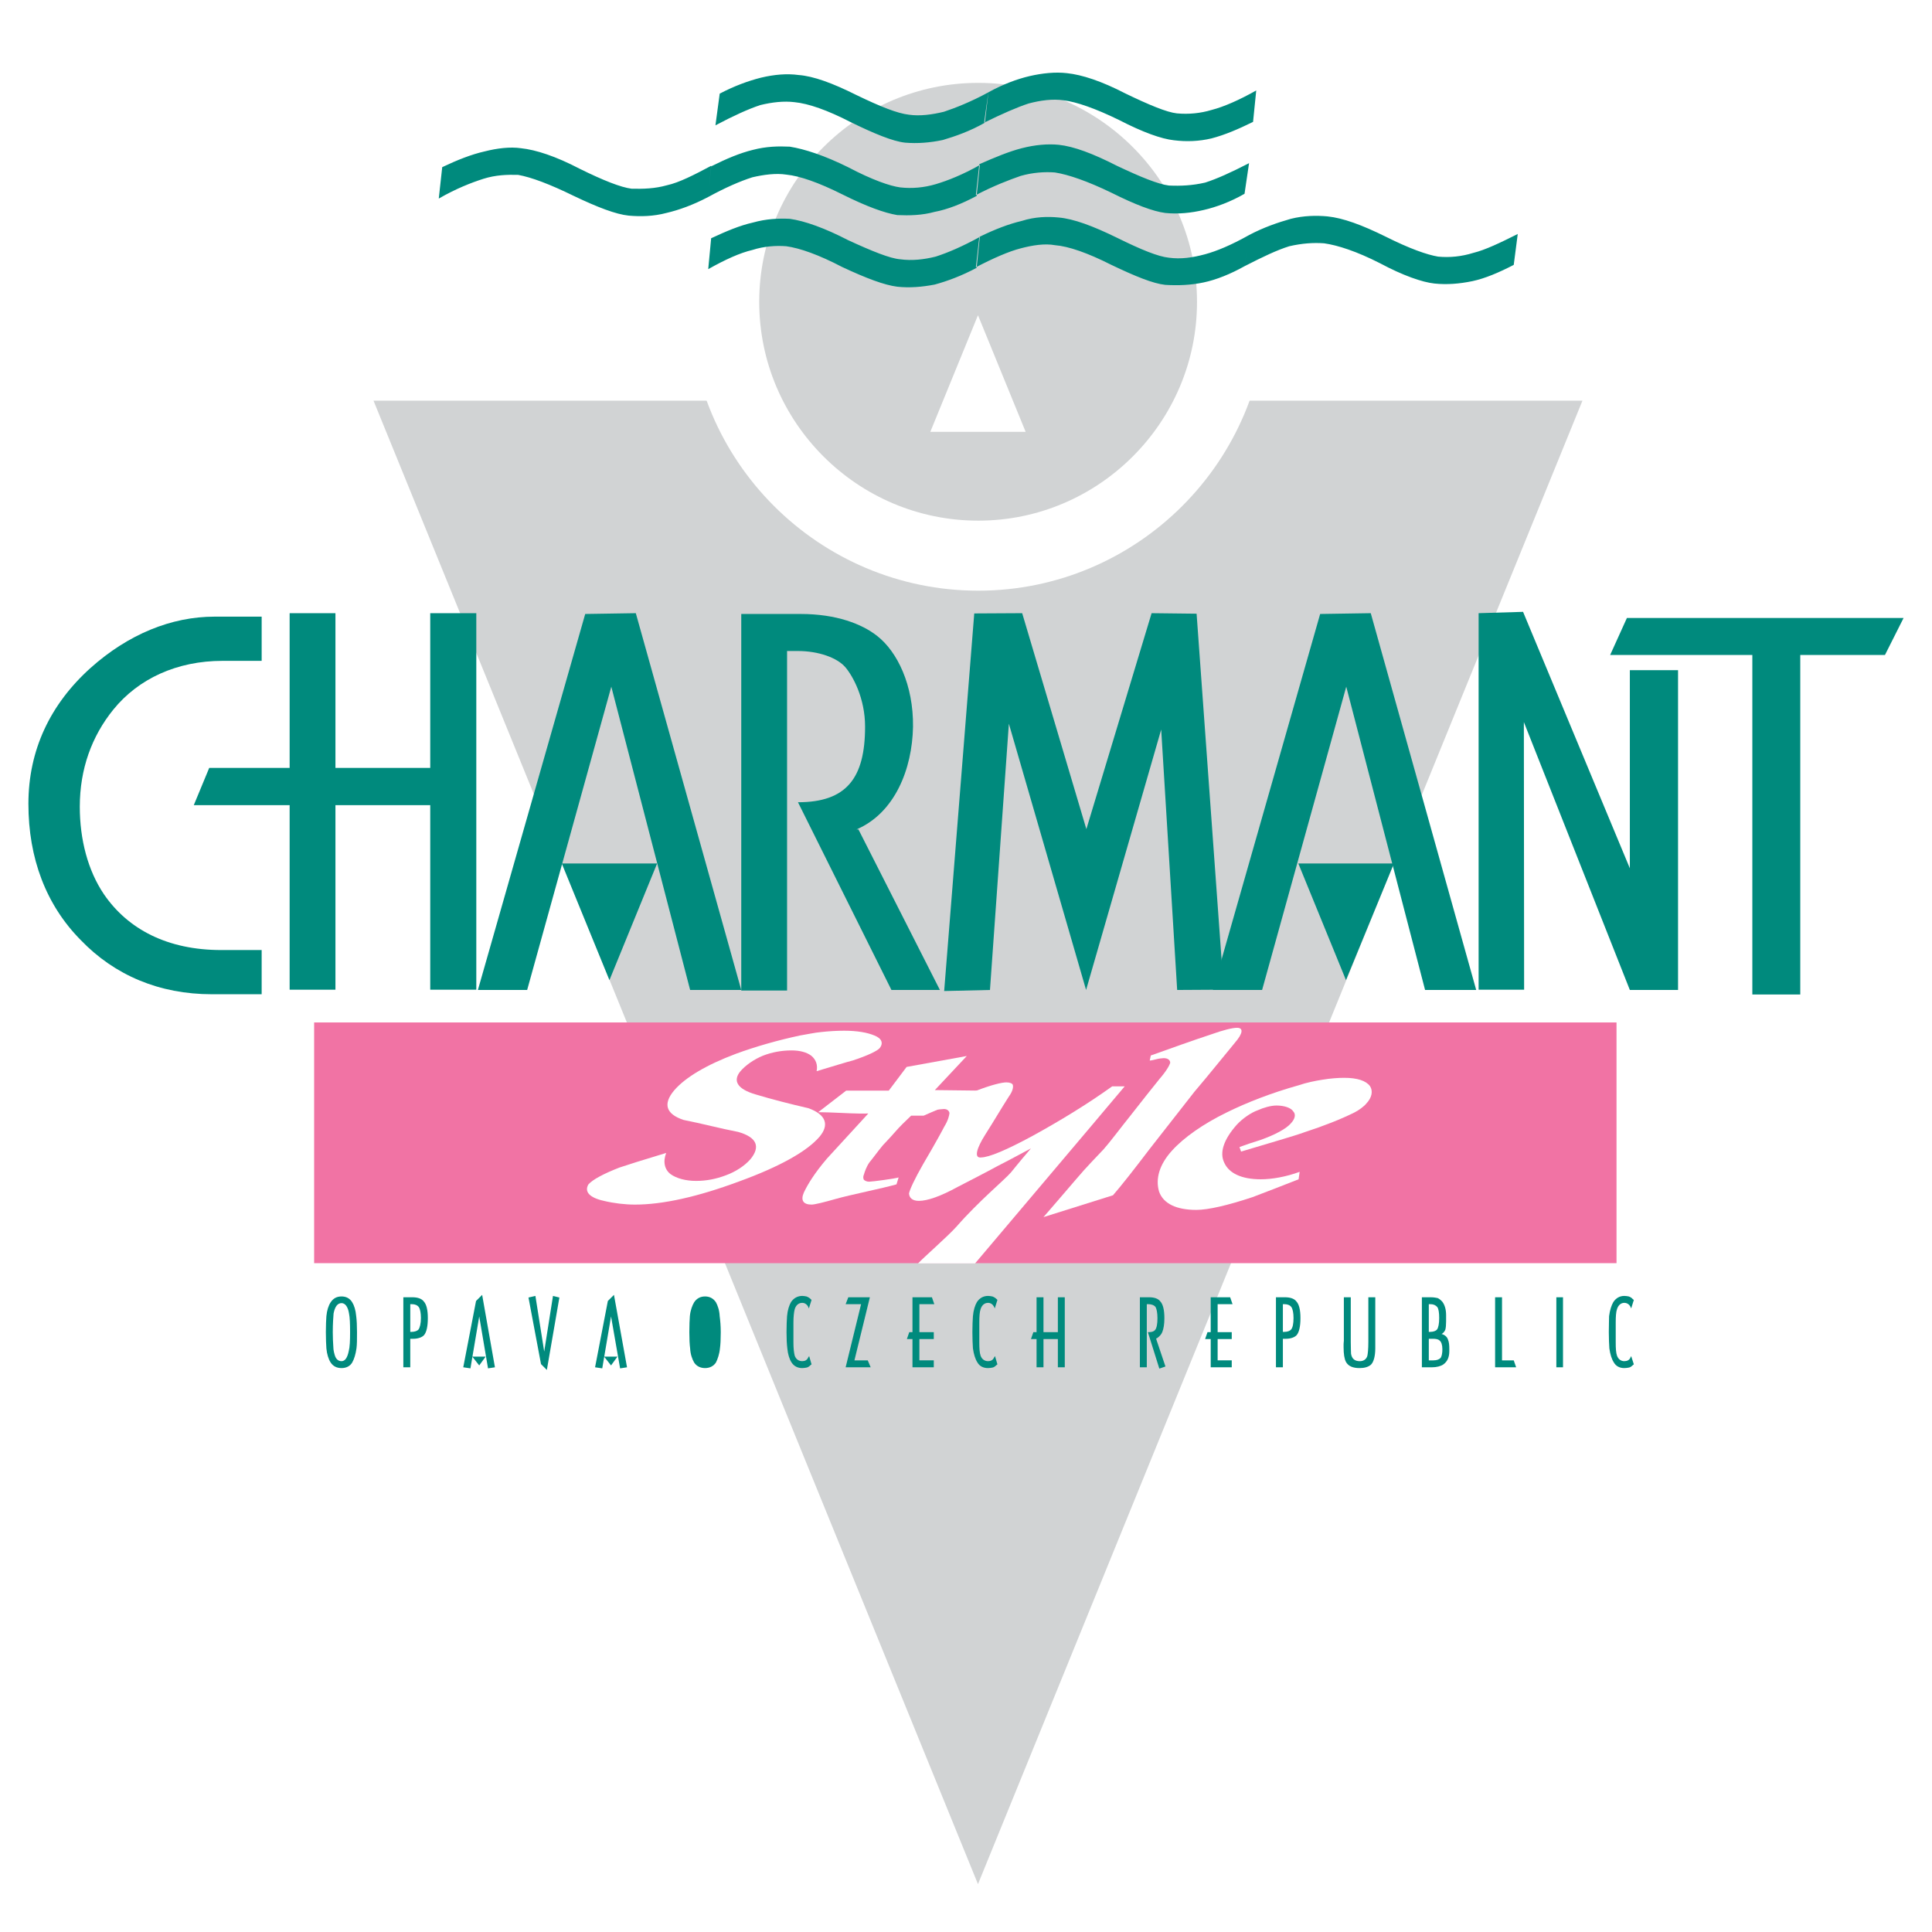
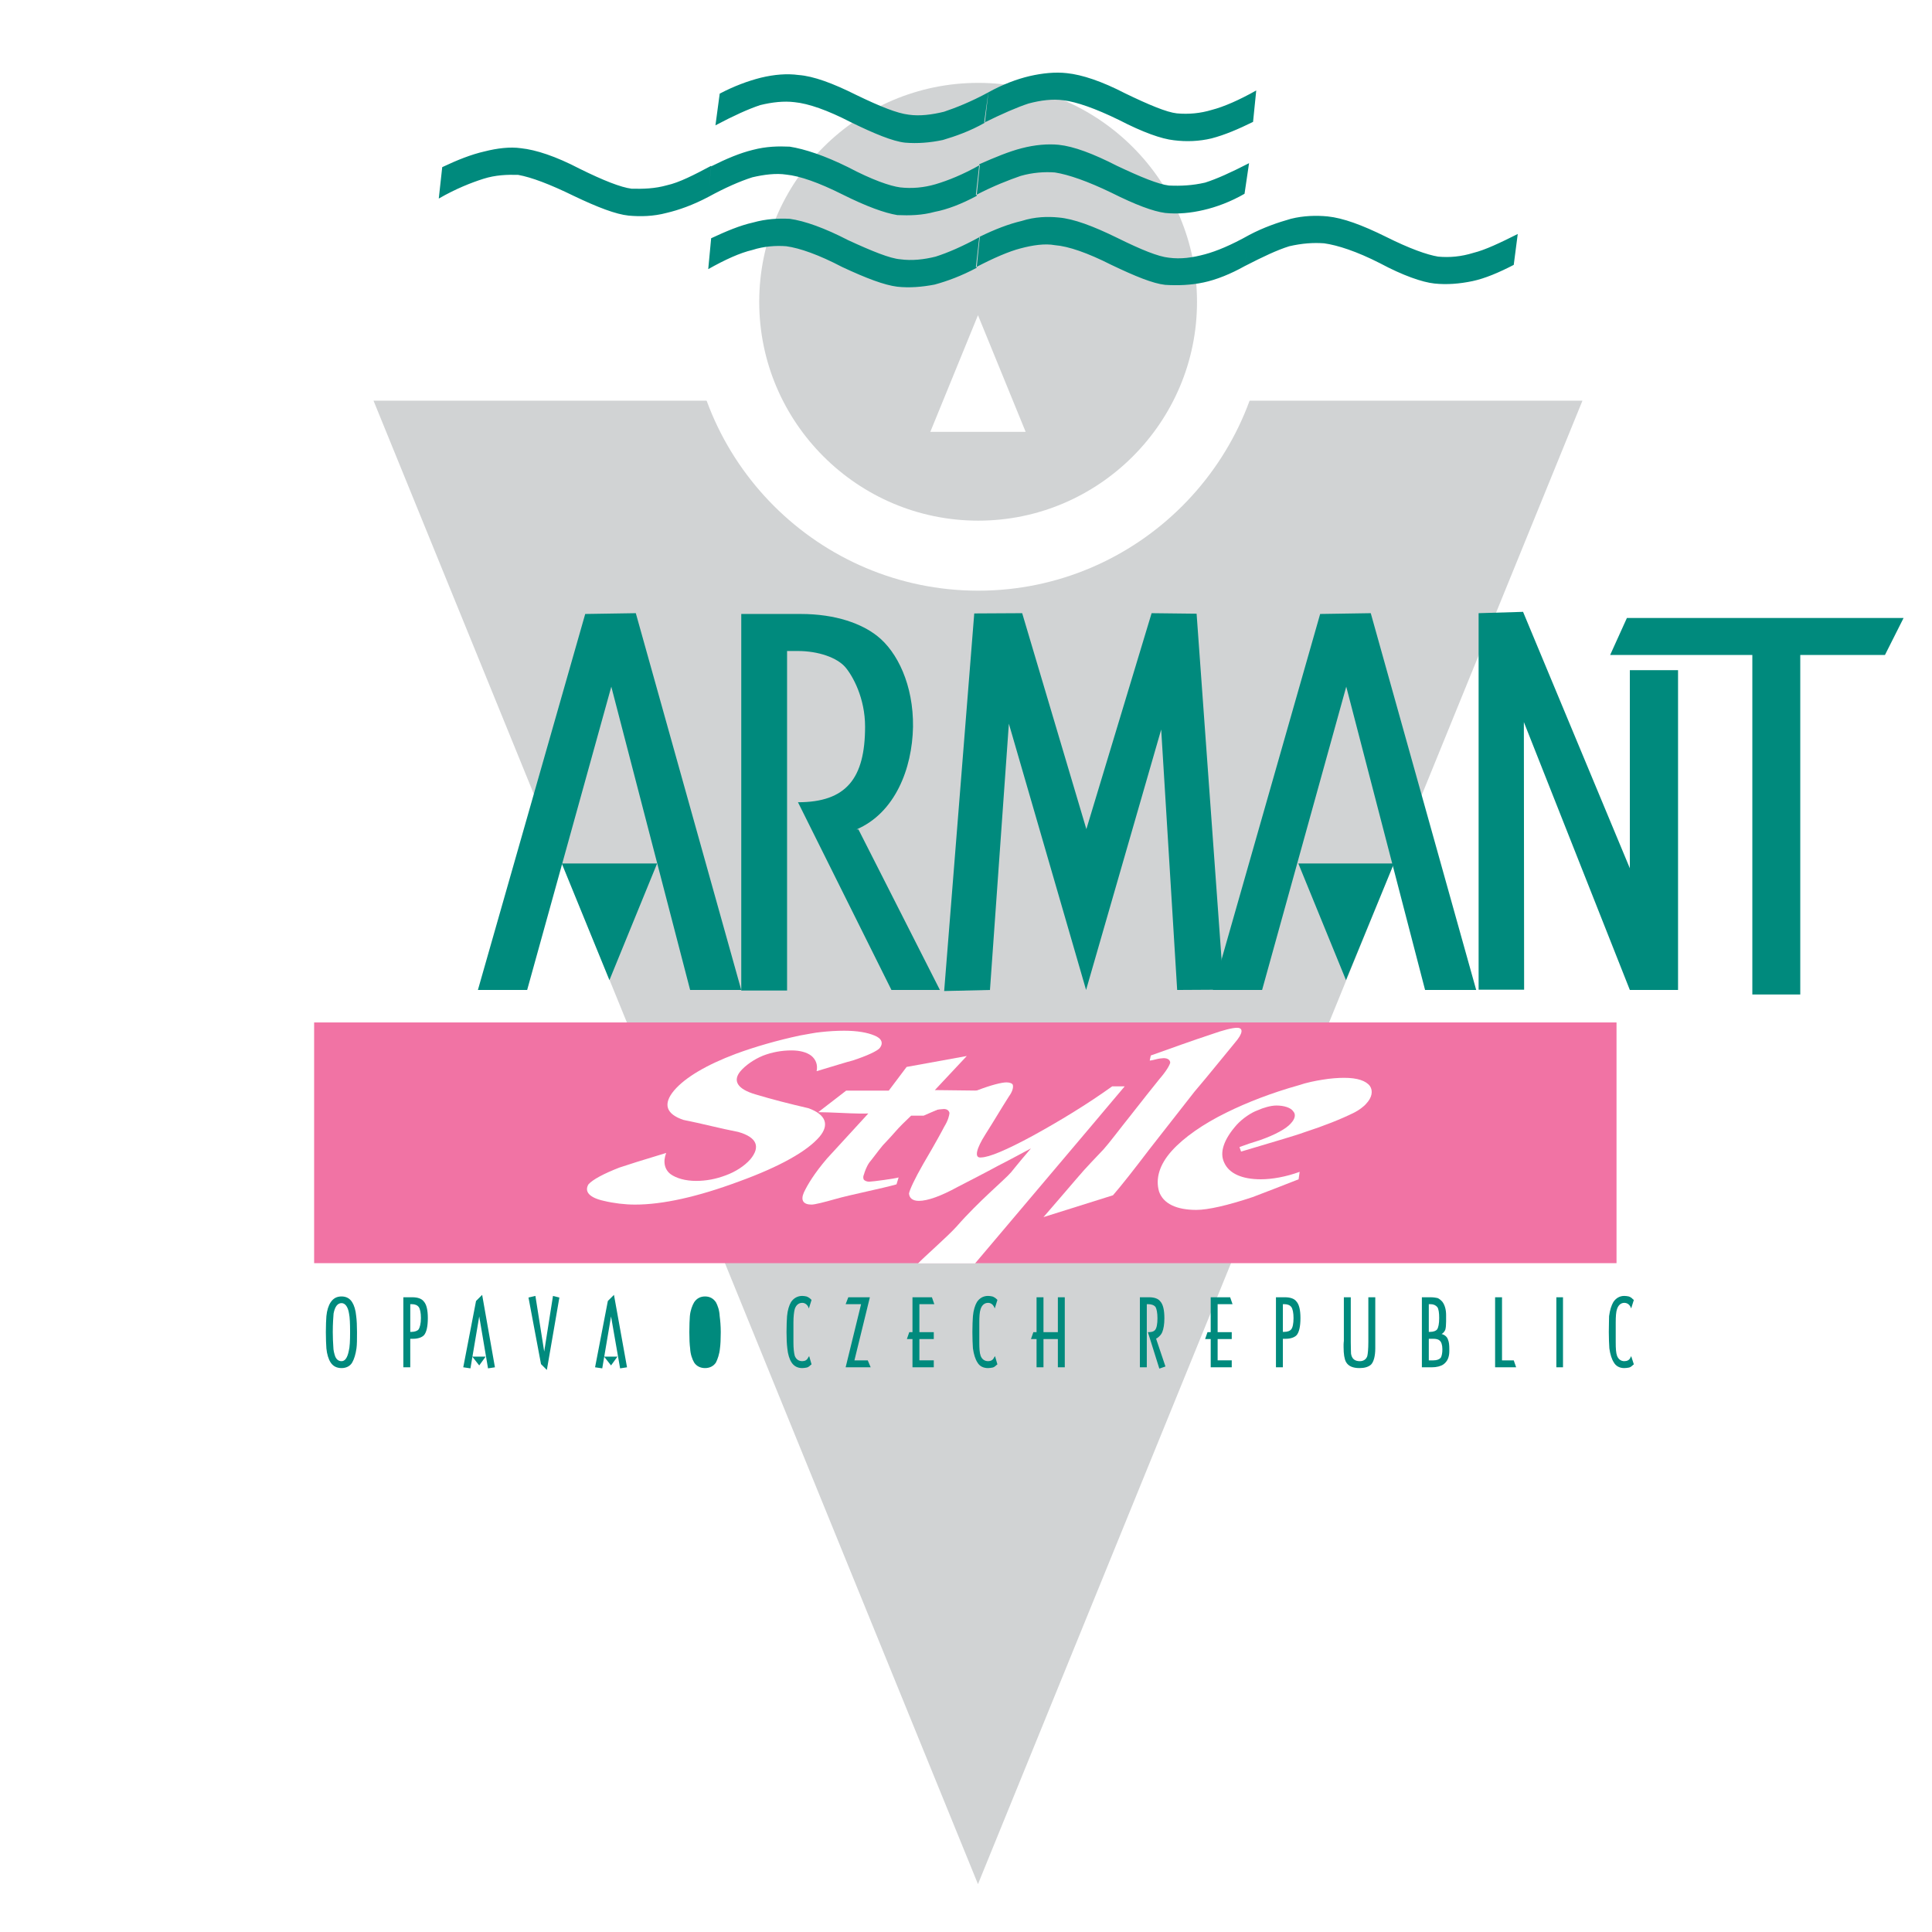
<svg xmlns="http://www.w3.org/2000/svg" version="1.0" id="Layer_1" x="0px" y="0px" width="192.756px" height="192.756px" viewBox="0 0 192.756 192.756" enable-background="new 0 0 192.756 192.756" xml:space="preserve">
  <g>
    <polygon fill-rule="evenodd" clip-rule="evenodd" fill="#FFFFFF" points="0,0 192.756,0 192.756,192.756 0,192.756 0,0  " />
    <polygon fill-rule="evenodd" clip-rule="evenodd" fill="#D1D3D4" points="97.573,187.98 37.266,39.976 157.881,39.976    97.573,187.98  " />
    <polygon fill-rule="evenodd" clip-rule="evenodd" fill="#F173A4" points="31.341,102.01 161.281,102.01 161.281,126.026    31.341,126.026 31.341,102.01  " />
    <path fill-rule="evenodd" clip-rule="evenodd" fill="#FFFFFF" d="M129.561,117.658c-1.461,0.584-3.135,1.222-4.597,1.78   c-2.471,0.823-4.437,1.274-5.605,1.274c-1.966,0-3.294-0.61-3.72-1.833c-0.371-1.275,0.027-2.683,1.275-4.064   c1.196-1.328,3.136-2.684,5.474-3.826c2.045-1.009,4.516-1.966,7.173-2.709c0.771-0.266,1.7-0.452,2.391-0.559   c0.771-0.133,1.595-0.186,2.152-0.186c1.328,0,2.179,0.292,2.577,0.823c0.318,0.479,0.212,1.143-0.372,1.754   c-0.213,0.266-0.744,0.664-1.169,0.876c-1.328,0.664-3.082,1.355-4.968,1.967c-1.09,0.398-3.269,1.009-6.35,1.939l-0.16-0.452   c0.559-0.213,1.355-0.479,2.046-0.69c1.515-0.531,2.63-1.143,3.082-1.674c0.398-0.426,0.531-0.877,0.239-1.195   c-0.239-0.372-0.93-0.585-1.674-0.585c-0.558,0-1.302,0.213-1.887,0.479c-0.61,0.212-1.487,0.797-2.072,1.435   c-1.302,1.461-1.753,2.789-1.248,3.799c0.478,1.062,1.753,1.647,3.64,1.647c1.115,0,2.497-0.239,3.879-0.744L129.561,117.658   L129.561,117.658z" />
    <path fill-rule="evenodd" clip-rule="evenodd" fill="#FFFFFF" d="M104.109,121.431c1.115-1.302,2.284-2.63,3.294-3.826   c0.983-1.169,2.02-2.205,2.71-2.948c0.638-0.718,1.541-1.939,2.71-3.4c1.169-1.488,2.151-2.737,2.843-3.587   c0.69-0.797,1.01-1.355,1.089-1.647c-0.026-0.292-0.266-0.451-0.664-0.451c-0.159,0-0.531,0.053-0.718,0.106   c-0.212,0.053-0.505,0.132-0.664,0.132l0.106-0.504c2.02-0.718,4.065-1.462,6.084-2.126c1.116-0.398,2.046-0.637,2.523-0.637   c0.639,0,0.611,0.531-0.212,1.487c-1.195,1.435-2.497,3.082-4.038,4.889c-1.435,1.833-2.923,3.745-4.49,5.738   c-1.515,1.992-2.763,3.586-3.64,4.596L104.109,121.431L104.109,121.431z" />
    <path fill-rule="evenodd" clip-rule="evenodd" fill="#FFFFFF" d="M97.866,115.479c0.797,0,2.55-0.744,5.153-2.151   c2.71-1.488,5.42-3.136,7.943-4.941h1.249c-0.292,0.345-0.903,1.062-1.727,2.045c-0.797,0.957-1.275,1.515-1.275,1.515   l-11.929,14.107h-5.686c0.505-0.559,2.949-2.684,3.853-3.693c2.231-2.551,4.755-4.622,5.42-5.393   c0.266-0.319,0.664-0.824,1.089-1.329s0.771-0.903,0.903-1.062c-1.487,0.797-2.63,1.408-3.321,1.754   c-1.169,0.638-2.577,1.354-4.011,2.099c-1.647,0.903-2.976,1.381-3.852,1.381c-0.638,0-0.957-0.292-0.983-0.743   c0.08-0.398,0.558-1.435,1.408-2.923c1.302-2.205,1.993-3.507,2.099-3.72c0.425-0.69,0.504-1.142,0.531-1.381   c-0.053-0.239-0.239-0.398-0.558-0.398c-0.159,0-0.452,0.053-0.611,0.053c-0.212,0.08-0.558,0.187-0.637,0.187l0.053-0.505   c0.213-0.08,1.78-0.638,4.516-1.595c1.382-0.531,2.444-0.797,2.923-0.797c0.319,0,0.611,0.106,0.638,0.266   c0.054,0.239-0.026,0.638-0.398,1.143c-0.797,1.249-1.541,2.524-2.338,3.772c-0.93,1.461-1.089,2.312-0.531,2.312H97.866   L97.866,115.479z" />
    <path fill-rule="evenodd" clip-rule="evenodd" fill="#FFFFFF" d="M81.633,110.963l2.789-2.151h4.251l1.78-2.364l6.004-1.09   l-3.188,3.4l4.597,0.054l-5.712,2.497h-1.249c-0.531,0.505-1.143,1.089-1.621,1.647c-0.505,0.584-0.957,1.036-1.196,1.302   c-0.531,0.638-0.957,1.248-1.355,1.727c-0.292,0.425-0.452,0.903-0.531,1.169c-0.106,0.239-0.08,0.398-0.027,0.531   c0.08,0.106,0.292,0.213,0.532,0.213c0.319,0,2.683-0.319,2.949-0.425l-0.212,0.69c-1.381,0.398-4.596,1.036-6.083,1.461   c-1.116,0.318-2.073,0.558-2.392,0.558c-0.797,0-1.116-0.398-0.771-1.195c0.372-0.797,1.063-1.939,2.312-3.4l4.118-4.49H86.07   h-0.425c-0.744,0-2.896-0.133-3.932-0.133H81.633L81.633,110.963z" />
    <path fill-rule="evenodd" clip-rule="evenodd" fill="#FFFFFF" d="M81.474,106.872c0.133-0.638-0.08-1.169-0.531-1.541   c-0.452-0.346-1.142-0.531-1.966-0.531c-1.009,0-1.992,0.186-2.869,0.531c-0.903,0.372-1.727,0.956-2.231,1.541   c-0.797,0.956-0.319,1.78,1.488,2.312c1.673,0.505,3.454,0.956,5.287,1.381c1.78,0.638,2.099,1.674,1.116,2.843   c-1.222,1.435-3.932,2.976-8.023,4.463c-4.145,1.541-7.625,2.312-10.388,2.312c-1.01,0-2.125-0.133-3.108-0.372   c-1.461-0.318-1.966-0.93-1.541-1.646c0.425-0.479,1.514-1.062,3.082-1.674c0.691-0.239,2.391-0.771,4.676-1.461   c-0.345,0.876-0.159,1.674,0.452,2.125c0.558,0.398,1.461,0.664,2.523,0.664c1.037,0,1.993-0.186,2.976-0.558   c0.956-0.346,1.859-0.93,2.444-1.595c1.036-1.248,0.664-2.204-1.222-2.736c-1.806-0.345-3.56-0.823-5.446-1.195   c-1.753-0.584-2.072-1.594-0.93-2.949c1.116-1.301,3.241-2.55,6.137-3.64c1.939-0.717,4.171-1.354,6.403-1.832   c0.664-0.106,1.487-0.293,2.125-0.346c0.717-0.08,1.515-0.133,2.285-0.133c1.329,0,2.338,0.186,3.029,0.479   c0.744,0.292,0.903,0.771,0.532,1.248c-0.24,0.292-1.249,0.771-2.71,1.248C84.609,105.915,83.254,106.341,81.474,106.872   L81.474,106.872z" />
    <path fill-rule="evenodd" clip-rule="evenodd" fill="#008A7D" d="M35.619,132.907c0,0.691,0,1.249-0.053,1.621   c-0.08,0.584-0.239,1.089-0.425,1.408c-0.213,0.372-0.611,0.558-1.063,0.558c-0.478,0-0.85-0.186-1.089-0.558   c-0.212-0.319-0.372-0.824-0.425-1.408c-0.026-0.398-0.053-0.93-0.053-1.621c0-0.69,0.027-1.248,0.053-1.594   c0.053-0.585,0.212-1.062,0.425-1.382c0.266-0.398,0.611-0.584,1.089-0.584c0.452,0,0.824,0.186,1.063,0.584   c0.186,0.293,0.345,0.771,0.398,1.382C35.592,131.712,35.619,132.27,35.619,132.907L35.619,132.907L35.619,132.907z    M34.078,130.012c-0.398,0-0.664,0.346-0.797,1.036c-0.027,0.346-0.08,1.01-0.08,1.859c0,0.559,0.026,1.036,0.053,1.435   c0,0.398,0.106,0.744,0.186,0.983c0.133,0.318,0.346,0.479,0.638,0.479c0.345,0,0.584-0.346,0.717-1.01   c0.106-0.398,0.133-1.036,0.133-1.887c0-0.85-0.026-1.487-0.106-1.859C34.715,130.357,34.423,130.012,34.078,130.012   L34.078,130.012z M40.932,136.414h-0.691v-6.986h0.903c0.505,0,0.93,0.132,1.143,0.425c0.266,0.292,0.398,0.85,0.398,1.646   c0,0.851-0.133,1.408-0.372,1.7c-0.186,0.213-0.584,0.372-1.089,0.372h-0.292V136.414L40.932,136.414z M40.932,132.881h0.133   c0.319,0,0.584-0.106,0.691-0.239c0.132-0.186,0.239-0.584,0.239-1.143c0-0.504-0.08-0.902-0.212-1.089   c-0.133-0.186-0.372-0.292-0.69-0.292h-0.16V132.881L40.932,132.881z M47.813,131.34l-0.876,5.181l-0.718-0.106l1.275-6.615   l0.611-0.61l1.275,7.226l-0.69,0.106L47.813,131.34L47.813,131.34z M47.813,136.229l-0.691-0.877h1.329L47.813,136.229   L47.813,136.229z M53.418,129.294l0.877,5.553l0.876-5.553l0.638,0.16l-1.249,7.226l-0.584-0.584l-1.249-6.642L53.418,129.294   L53.418,129.294z M60.964,131.34l-0.877,5.181l-0.717-0.106l1.275-6.615l0.611-0.61l1.302,7.226l-0.69,0.106L60.964,131.34   L60.964,131.34z M60.964,136.229l-0.691-0.877h1.329L60.964,136.229L60.964,136.229z M71.91,132.907   c0,0.691-0.027,1.249-0.08,1.621c-0.054,0.584-0.239,1.089-0.399,1.408c-0.239,0.372-0.638,0.558-1.089,0.558   c-0.451,0-0.85-0.186-1.089-0.558c-0.186-0.319-0.372-0.824-0.398-1.408c-0.053-0.398-0.08-0.93-0.08-1.621   c0-0.69,0.027-1.248,0.053-1.594c0.053-0.585,0.239-1.062,0.425-1.382c0.266-0.398,0.638-0.584,1.089-0.584   c0.452,0,0.824,0.186,1.089,0.584c0.16,0.293,0.345,0.771,0.372,1.382C71.856,131.712,71.91,132.27,71.91,132.907L71.91,132.907   L71.91,132.907z M70.342,130.012c-0.398,0-0.664,0.346-0.771,1.036c-0.053,0.346-0.106,1.01-0.106,1.859   c0,0.559,0.026,1.036,0.053,1.435c0.026,0.398,0.106,0.744,0.212,0.983c0.133,0.318,0.345,0.479,0.611,0.479   c0.345,0,0.585-0.346,0.744-1.01c0.08-0.398,0.133-1.036,0.133-1.887c0-0.85-0.053-1.487-0.133-1.859   C70.979,130.357,70.714,130.012,70.342,130.012L70.342,130.012z M80.73,135.299l0.239,0.823l-0.106,0.08   c-0.106,0.106-0.239,0.212-0.372,0.238c-0.133,0.027-0.319,0.054-0.452,0.054c-0.452,0-0.824-0.186-1.063-0.558   c-0.212-0.319-0.372-0.824-0.425-1.408c-0.053-0.425-0.08-0.957-0.08-1.621s0.026-1.222,0.053-1.594   c0.053-0.611,0.212-1.089,0.398-1.408c0.266-0.398,0.664-0.611,1.116-0.611c0.133,0,0.292,0.027,0.425,0.054   c0.159,0.053,0.318,0.159,0.425,0.266l0.08,0.08l-0.266,0.85l-0.08-0.186c-0.133-0.239-0.345-0.372-0.584-0.372   c-0.345,0-0.611,0.213-0.744,0.611c-0.08,0.292-0.133,0.77-0.133,1.354c0,0.106,0,0.292,0,0.505c0,0.239,0,0.398,0,0.451   c0,0.106,0,0.266,0,0.505c0,0.213,0,0.398,0,0.531c0,0.585,0.053,1.036,0.133,1.329c0.132,0.345,0.398,0.531,0.744,0.531   c0.266,0,0.478-0.106,0.584-0.346L80.73,135.299L80.73,135.299z M86.867,136.414H84.37l1.541-6.296H84.37l0.266-0.69h2.152   l-1.541,6.296h1.329L86.867,136.414L86.867,136.414z M91.038,129.428h1.939l0.239,0.69h-1.488v2.789h1.435v0.691h-1.435v2.125   h1.435v0.69h-2.125v-2.815H90.48l0.239-0.691h0.319V129.428L91.038,129.428z M99.273,135.299l0.239,0.823l-0.106,0.08   c-0.105,0.106-0.238,0.212-0.372,0.238c-0.132,0.027-0.318,0.054-0.451,0.054c-0.479,0-0.851-0.186-1.062-0.558   c-0.213-0.319-0.372-0.824-0.452-1.408c-0.027-0.425-0.053-0.957-0.053-1.621s0.026-1.222,0.053-1.594   c0.053-0.611,0.212-1.089,0.399-1.408c0.265-0.398,0.637-0.611,1.115-0.611c0.133,0,0.292,0.027,0.425,0.054   c0.16,0.053,0.319,0.159,0.426,0.266l0.079,0.08l-0.266,0.85l-0.079-0.186c-0.134-0.239-0.346-0.372-0.585-0.372   c-0.346,0-0.611,0.213-0.744,0.611c-0.106,0.292-0.133,0.77-0.133,1.354c0,0.106,0,0.292,0,0.505c0,0.239,0,0.398,0,0.451   c0,0.106,0,0.266,0,0.505c0,0.213,0,0.398,0,0.531c0,0.585,0.026,1.036,0.133,1.329c0.133,0.345,0.398,0.531,0.744,0.531   c0.266,0,0.479-0.106,0.585-0.346L99.273,135.299L99.273,135.299z M103.418,133.599h-0.558l0.239-0.691h0.318v-3.479h0.691v3.479   h1.435v-3.479h0.69v6.986h-0.69v-2.815h-1.435v2.815h-0.691V133.599L103.418,133.599z M115.427,133.492l-0.08,0.079l0.93,2.764   l-0.61,0.212l-1.143-3.64h0.133c0.266,0,0.479-0.079,0.585-0.212c0.159-0.187,0.238-0.611,0.238-1.169   c0-0.531-0.079-0.93-0.186-1.116c-0.133-0.186-0.398-0.292-0.718-0.292h-0.159v6.296h-0.69v-6.986h0.903   c0.531,0,0.93,0.132,1.143,0.425c0.266,0.292,0.398,0.85,0.398,1.674c0,0.584-0.08,1.062-0.213,1.381   c-0.08,0.213-0.266,0.426-0.531,0.611V133.492L115.427,133.492z M120.793,129.428h1.939l0.239,0.69h-1.487v2.789h1.407v0.691   h-1.407v2.125h1.407v0.69h-2.099v-2.815h-0.558l0.239-0.691h0.318V129.428L120.793,129.428z M127.993,136.414h-0.691v-6.986h0.904   c0.504,0,0.93,0.132,1.142,0.425c0.266,0.292,0.398,0.85,0.398,1.646c0,0.851-0.133,1.408-0.372,1.7   c-0.186,0.213-0.584,0.372-1.089,0.372h-0.292V136.414L127.993,136.414z M127.993,132.881h0.133c0.346,0,0.584-0.106,0.69-0.239   c0.159-0.186,0.239-0.584,0.239-1.143c0-0.504-0.08-0.902-0.213-1.089c-0.133-0.186-0.371-0.292-0.69-0.292h-0.159V132.881   L127.993,132.881z M137.212,129.428v4.41v0.69c0,0.771-0.16,1.354-0.425,1.62c-0.266,0.239-0.665,0.346-1.143,0.346   c-0.664,0-1.116-0.186-1.355-0.611c-0.159-0.292-0.238-0.797-0.238-1.461c0-0.08,0-0.187,0-0.318c0-0.16,0.026-0.266,0.026-0.319   v-4.356h0.69v4.463c0,0.611,0.026,1.036,0.026,1.169c0.08,0.505,0.372,0.744,0.877,0.744c0.372,0,0.638-0.187,0.744-0.505   c0.053-0.213,0.106-0.69,0.106-1.435v-4.437H137.212L137.212,129.428z M142.552,132.881h0.133c0.346,0,0.585-0.106,0.691-0.239   c0.132-0.186,0.212-0.584,0.212-1.143c0-0.504-0.053-0.902-0.186-1.089c-0.16-0.186-0.372-0.292-0.691-0.292h-0.159V132.881   L142.552,132.881z M142.552,135.724h0.292h0.16c0.372,0,0.61-0.106,0.743-0.266c0.106-0.186,0.159-0.479,0.159-0.85   c0-0.426-0.105-0.744-0.292-0.877c-0.106-0.106-0.345-0.16-0.61-0.16h-0.452V135.724L142.552,135.724z M142.897,136.414h-1.036   v-6.986h0.876c0.319,0,0.559,0.053,0.691,0.079c0.133,0.053,0.318,0.187,0.478,0.372c0.239,0.319,0.372,0.771,0.372,1.328v0.638   c0,0.346-0.026,0.638-0.079,0.824c-0.08,0.186-0.213,0.345-0.372,0.425c0.318,0.079,0.558,0.292,0.638,0.558   c0.106,0.239,0.133,0.558,0.133,0.93v0.213c0,0.61-0.187,1.036-0.585,1.328c-0.266,0.187-0.69,0.292-1.142,0.292H142.897   L142.897,136.414z M151.266,136.414h-2.099v-6.986h0.69v6.296h1.169L151.266,136.414L151.266,136.414z M155.277,129.428h0.664   v6.986h-0.664V129.428L155.277,129.428z M162.743,135.299l0.266,0.823l-0.106,0.08c-0.106,0.106-0.239,0.212-0.372,0.238   c-0.133,0.027-0.318,0.054-0.479,0.054c-0.451,0-0.823-0.186-1.036-0.558c-0.212-0.319-0.371-0.824-0.451-1.408   c-0.026-0.425-0.054-0.957-0.054-1.621s0.027-1.222,0.027-1.594c0.079-0.611,0.238-1.089,0.425-1.408   c0.266-0.398,0.638-0.611,1.089-0.611c0.16,0,0.319,0.027,0.452,0.054c0.159,0.053,0.318,0.159,0.398,0.266l0.106,0.08l-0.266,0.85   l-0.08-0.186c-0.133-0.239-0.346-0.372-0.611-0.372c-0.318,0-0.584,0.213-0.717,0.611c-0.106,0.292-0.133,0.77-0.133,1.354   c0,0.106,0,0.292,0,0.505c0,0.239,0,0.398,0,0.451c0,0.106,0,0.266,0,0.505c0,0.213,0,0.398,0,0.531   c0,0.585,0.026,1.036,0.133,1.329c0.133,0.345,0.398,0.531,0.717,0.531c0.293,0,0.505-0.106,0.611-0.346L162.743,135.299   L162.743,135.299z" />
    <path fill-rule="evenodd" clip-rule="evenodd" fill="#008A7D" d="M70.289,136.175c-0.797,0-1.408-1.435-1.408-3.214   c0-1.78,0.611-3.215,1.408-3.215c0.771,0,1.381,1.435,1.381,3.215C71.67,134.74,71.06,136.175,70.289,136.175L70.289,136.175z" />
    <polygon fill-rule="evenodd" clip-rule="evenodd" fill="#008A7D" points="60.804,97.786 56.049,86.15 65.56,86.15 60.804,97.786     " />
    <polygon fill-rule="evenodd" clip-rule="evenodd" fill="#008A7D" points="134.289,97.786 129.534,86.15 139.071,86.15    134.289,97.786  " />
    <polygon fill-rule="evenodd" clip-rule="evenodd" fill="#008A7D" points="162.61,98.769 152.036,72.042 152.062,98.742    147.521,98.742 147.521,61.177 151.956,61.044 162.61,86.628 162.61,66.862 167.419,66.862 167.419,98.769 162.61,98.769  " />
    <path fill-rule="evenodd" clip-rule="evenodd" fill="#008A7D" d="M85.645,82.749l8.129,16.02h-4.835l-9.325-18.729   c4.808,0,6.695-2.364,6.695-7.545c0-2.843-1.222-5.048-1.966-5.924c-0.823-0.957-2.683-1.621-4.755-1.621h-1.062v33.873h-4.57   V61.256h5.925c3.533,0,6.11,0.983,7.651,2.205c1.993,1.567,3.613,4.888,3.56,9.059c-0.08,4.198-1.806,8.582-5.632,10.229H85.645   L85.645,82.749z" />
    <polygon fill-rule="evenodd" clip-rule="evenodd" fill="#008A7D" points="179.613,65.348 179.613,99.221 174.831,99.221    174.831,65.348 160.645,65.348 162.317,61.655 189.921,61.655 188.062,65.348 179.613,65.348  " />
    <polygon fill-rule="evenodd" clip-rule="evenodd" fill="#008A7D" points="108.359,98.769 100.655,72.202 98.769,98.769    94.2,98.875 97.201,61.203 101.983,61.177 108.387,82.723 114.896,61.177 119.385,61.229 122.095,98.742 117.446,98.769    115.852,72.786 108.359,98.769  " />
    <polygon fill-rule="evenodd" clip-rule="evenodd" fill="#008A7D" points="60.99,68.509 52.595,98.769 47.68,98.769 58.387,61.256    63.435,61.177 73.955,98.769 68.854,98.769 60.99,68.509  " />
    <polygon fill-rule="evenodd" clip-rule="evenodd" fill="#008A7D" points="134.316,68.509 125.921,98.769 121.006,98.769    131.712,61.256 136.761,61.177 147.281,98.769 142.18,98.769 134.316,68.509  " />
-     <polygon fill-rule="evenodd" clip-rule="evenodd" fill="#008A7D" points="28.897,80.332 19.333,80.332 20.874,76.612    28.897,76.612 28.897,61.177 33.467,61.177 33.467,76.612 42.925,76.612 42.925,61.177 47.521,61.177 47.521,98.742 42.925,98.742    42.925,80.332 33.467,80.332 33.467,98.742 28.897,98.742 28.897,80.332  " />
-     <path fill-rule="evenodd" clip-rule="evenodd" fill="#008A7D" d="M2.834,80.199c0-5.367,2.179-9.936,6.19-13.549   c3.772-3.374,8.076-5.127,12.38-5.127h4.702v4.41h-3.905c-4.543,0-8.395,1.78-10.893,4.862c-2.152,2.657-3.347,5.924-3.347,9.697   c0,3.241,0.796,6.35,2.417,8.741c2.392,3.48,6.323,5.553,11.69,5.553h4.038v4.41h-4.968c-5.233,0-9.697-1.887-13.071-5.394   C4.588,90.294,2.834,85.618,2.834,80.199L2.834,80.199z" />
    <path fill-rule="evenodd" clip-rule="evenodd" fill="#D1D3D4" stroke="#FFFFFF" stroke-width="6.987" stroke-miterlimit="2.613" d="   M97.6,4.775c-13.974,0-25.345,11.371-25.345,25.345c0,13.948,11.371,25.319,25.345,25.319c13.948,0,25.319-11.371,25.319-25.319   C122.919,16.146,111.548,4.775,97.6,4.775L97.6,4.775z" />
    <path fill-rule="evenodd" clip-rule="evenodd" fill="#008A7D" d="M125.018,12.161c-1.461,0.717-2.816,1.302-4.145,1.647   c-1.222,0.292-2.497,0.345-3.746,0.186c-1.249-0.133-3.108-0.797-5.473-2.019c-2.392-1.169-4.251-1.807-5.526-1.966   c-1.115-0.16-2.311,0-3.507,0.318c-1.143,0.372-2.656,1.036-4.437,1.913l0.425-3.028c1.435-0.797,2.869-1.329,4.118-1.621   c1.275-0.292,2.551-0.425,3.72-0.292c1.514,0.159,3.453,0.797,5.818,2.019c2.364,1.143,4.144,1.886,5.153,1.993   c1.169,0.106,2.338,0,3.48-0.346c1.223-0.318,2.736-0.982,4.437-1.939L125.018,12.161L125.018,12.161z M98.264,12.24   c-1.487,0.85-2.948,1.355-4.197,1.727c-1.249,0.265-2.524,0.372-3.772,0.265c-1.222-0.132-3.082-0.903-5.419-2.045   c-2.312-1.195-4.224-1.86-5.606-1.993c-1.062-0.132-2.232,0-3.427,0.292c-1.195,0.398-2.657,1.062-4.463,2.019l0.425-3.162   c1.408-0.744,2.843-1.275,4.118-1.594c1.329-0.319,2.604-0.425,3.746-0.266c1.488,0.106,3.427,0.823,5.765,1.993   c2.418,1.169,4.091,1.833,5.234,1.966c1.089,0.159,2.311,0,3.507-0.292c1.116-0.372,2.683-0.983,4.437-1.939L98.264,12.24   L98.264,12.24z" />
-     <path fill-rule="evenodd" clip-rule="evenodd" fill="#008A7D" d="M124.167,19.333c-1.381,0.797-2.815,1.329-4.091,1.621   c-1.249,0.292-2.524,0.425-3.826,0.292c-1.222-0.16-2.976-0.824-5.366-2.019c-2.364-1.143-4.277-1.807-5.632-2.02   c-1.01-0.08-2.232,0-3.428,0.346c-1.143,0.398-2.684,0.983-4.463,1.913l0.345-3.082c1.567-0.691,2.976-1.275,4.225-1.594   c1.328-0.345,2.604-0.452,3.692-0.345c1.515,0.159,3.428,0.877,5.818,2.099c2.418,1.143,4.118,1.833,5.181,1.966   c1.195,0.053,2.338,0,3.613-0.292c1.169-0.372,2.577-1.01,4.384-1.939L124.167,19.333L124.167,19.333z M97.44,19.546   c-1.488,0.797-2.922,1.355-4.197,1.594c-1.249,0.345-2.498,0.372-3.72,0.319c-1.275-0.212-3.055-0.85-5.499-2.072   c-2.338-1.169-4.224-1.833-5.579-1.966c-1.01-0.159-2.232,0-3.375,0.266c-1.249,0.398-2.709,1.036-4.41,1.966l0.292-3.055   c1.541-0.77,2.869-1.329,4.171-1.647c1.328-0.346,2.524-0.372,3.667-0.319c1.514,0.239,3.507,0.903,5.818,2.046   c2.417,1.275,4.197,1.886,5.207,2.019c1.169,0.132,2.364,0.026,3.534-0.319c1.249-0.372,2.709-0.957,4.41-1.913L97.44,19.546   L97.44,19.546z M70.661,19.652c-1.514,0.797-2.922,1.302-4.171,1.594c-1.302,0.345-2.577,0.372-3.772,0.266   c-1.275-0.133-3.082-0.824-5.473-1.966c-2.391-1.169-4.224-1.86-5.552-2.099c-1.089-0.026-2.231,0-3.48,0.398   c-1.169,0.372-2.736,0.983-4.437,1.966l0.345-3.135c1.514-0.718,2.922-1.275,4.224-1.568c1.249-0.319,2.551-0.478,3.64-0.319   c1.488,0.16,3.454,0.797,5.845,2.046c2.365,1.169,4.118,1.86,5.181,1.992c1.169,0.027,2.312,0,3.534-0.345   c1.222-0.266,2.709-1.036,4.41-1.939L70.661,19.652L70.661,19.652z" />
+     <path fill-rule="evenodd" clip-rule="evenodd" fill="#008A7D" d="M124.167,19.333c-1.381,0.797-2.815,1.329-4.091,1.621   c-1.249,0.292-2.524,0.425-3.826,0.292c-1.222-0.16-2.976-0.824-5.366-2.019c-2.364-1.143-4.277-1.807-5.632-2.02   c-1.01-0.08-2.232,0-3.428,0.346c-1.143,0.398-2.684,0.983-4.463,1.913l0.345-3.082c1.567-0.691,2.976-1.275,4.225-1.594   c1.328-0.345,2.604-0.452,3.692-0.345c1.515,0.159,3.428,0.877,5.818,2.099c2.418,1.143,4.118,1.833,5.181,1.966   c1.195,0.053,2.338,0,3.613-0.292c1.169-0.372,2.577-1.01,4.384-1.939L124.167,19.333L124.167,19.333z M97.44,19.546   c-1.488,0.797-2.922,1.355-4.197,1.594c-1.249,0.345-2.498,0.372-3.72,0.319c-1.275-0.212-3.055-0.85-5.499-2.072   c-2.338-1.169-4.224-1.833-5.579-1.966c-1.01-0.159-2.232,0-3.375,0.266c-1.249,0.398-2.709,1.036-4.41,1.966l0.292-3.055   c1.541-0.77,2.869-1.329,4.171-1.647c1.328-0.346,2.524-0.372,3.667-0.319c1.514,0.239,3.507,0.903,5.818,2.046   c2.417,1.275,4.197,1.886,5.207,2.019c1.169,0.132,2.364,0.026,3.534-0.319c1.249-0.372,2.709-0.957,4.41-1.913L97.44,19.546   L97.44,19.546z M70.661,19.652c-1.514,0.797-2.922,1.302-4.171,1.594c-1.302,0.345-2.577,0.372-3.772,0.266   c-1.275-0.133-3.082-0.824-5.473-1.966c-2.391-1.169-4.224-1.86-5.552-2.099c-1.089-0.026-2.231,0-3.48,0.398   c-1.169,0.372-2.736,0.983-4.437,1.966l0.345-3.135c1.514-0.718,2.922-1.275,4.224-1.568c1.249-0.319,2.551-0.478,3.64-0.319   c1.488,0.16,3.454,0.797,5.845,2.046c2.365,1.169,4.118,1.86,5.181,1.992c1.169,0.027,2.312,0,3.534-0.345   c1.222-0.266,2.709-1.036,4.41-1.939L70.661,19.652z" />
    <path fill-rule="evenodd" clip-rule="evenodd" fill="#008A7D" d="M151.026,26.427c-1.487,0.77-2.869,1.355-4.117,1.621   c-1.275,0.266-2.551,0.372-3.8,0.239c-1.222-0.133-3.135-0.797-5.419-2.019c-2.338-1.195-4.251-1.807-5.579-1.993   c-1.09-0.08-2.205,0-3.48,0.292c-1.195,0.372-2.604,1.036-4.464,1.992l0.452-3.108c1.461-0.771,2.869-1.249,4.171-1.621   c1.275-0.319,2.551-0.346,3.666-0.239c1.541,0.16,3.428,0.85,5.792,2.019c2.391,1.196,4.118,1.807,5.233,1.993   c1.143,0.106,2.312,0,3.507-0.372c1.196-0.292,2.684-1.009,4.438-1.886L151.026,26.427L151.026,26.427z M124.167,26.56   c-1.381,0.771-2.815,1.355-4.091,1.621c-1.249,0.266-2.524,0.319-3.826,0.239c-1.222-0.133-2.976-0.85-5.366-1.992   c-2.364-1.196-4.277-1.86-5.632-1.966c-1.01-0.186-2.232,0-3.428,0.319c-1.143,0.292-2.684,0.957-4.463,1.886l0.345-3.028   c1.567-0.771,2.976-1.302,4.225-1.594c1.328-0.425,2.604-0.452,3.692-0.345c1.515,0.133,3.428,0.85,5.818,2.019   c2.418,1.195,4.118,1.886,5.181,1.992c1.195,0.16,2.338,0,3.613-0.345c1.169-0.319,2.577-0.903,4.384-1.913L124.167,26.56   L124.167,26.56z M97.44,26.719c-1.488,0.797-2.922,1.329-4.197,1.674c-1.249,0.239-2.498,0.345-3.72,0.212   c-1.275-0.159-3.055-0.823-5.499-1.966c-2.338-1.222-4.224-1.887-5.579-2.072c-1.01-0.08-2.232,0-3.375,0.372   c-1.249,0.292-2.709,0.957-4.41,1.913l0.292-3.082c1.541-0.718,2.869-1.275,4.171-1.567c1.328-0.372,2.524-0.425,3.667-0.372   c1.514,0.212,3.507,0.93,5.818,2.125c2.417,1.116,4.197,1.833,5.207,1.913c1.169,0.159,2.364,0.026,3.534-0.266   c1.249-0.398,2.709-1.036,4.41-1.966L97.44,26.719L97.44,26.719z" />
    <polygon fill-rule="evenodd" clip-rule="evenodd" fill="#FFFFFF" points="97.573,31.448 92.818,43.084 102.329,43.084    97.573,31.448  " />
  </g>
</svg>